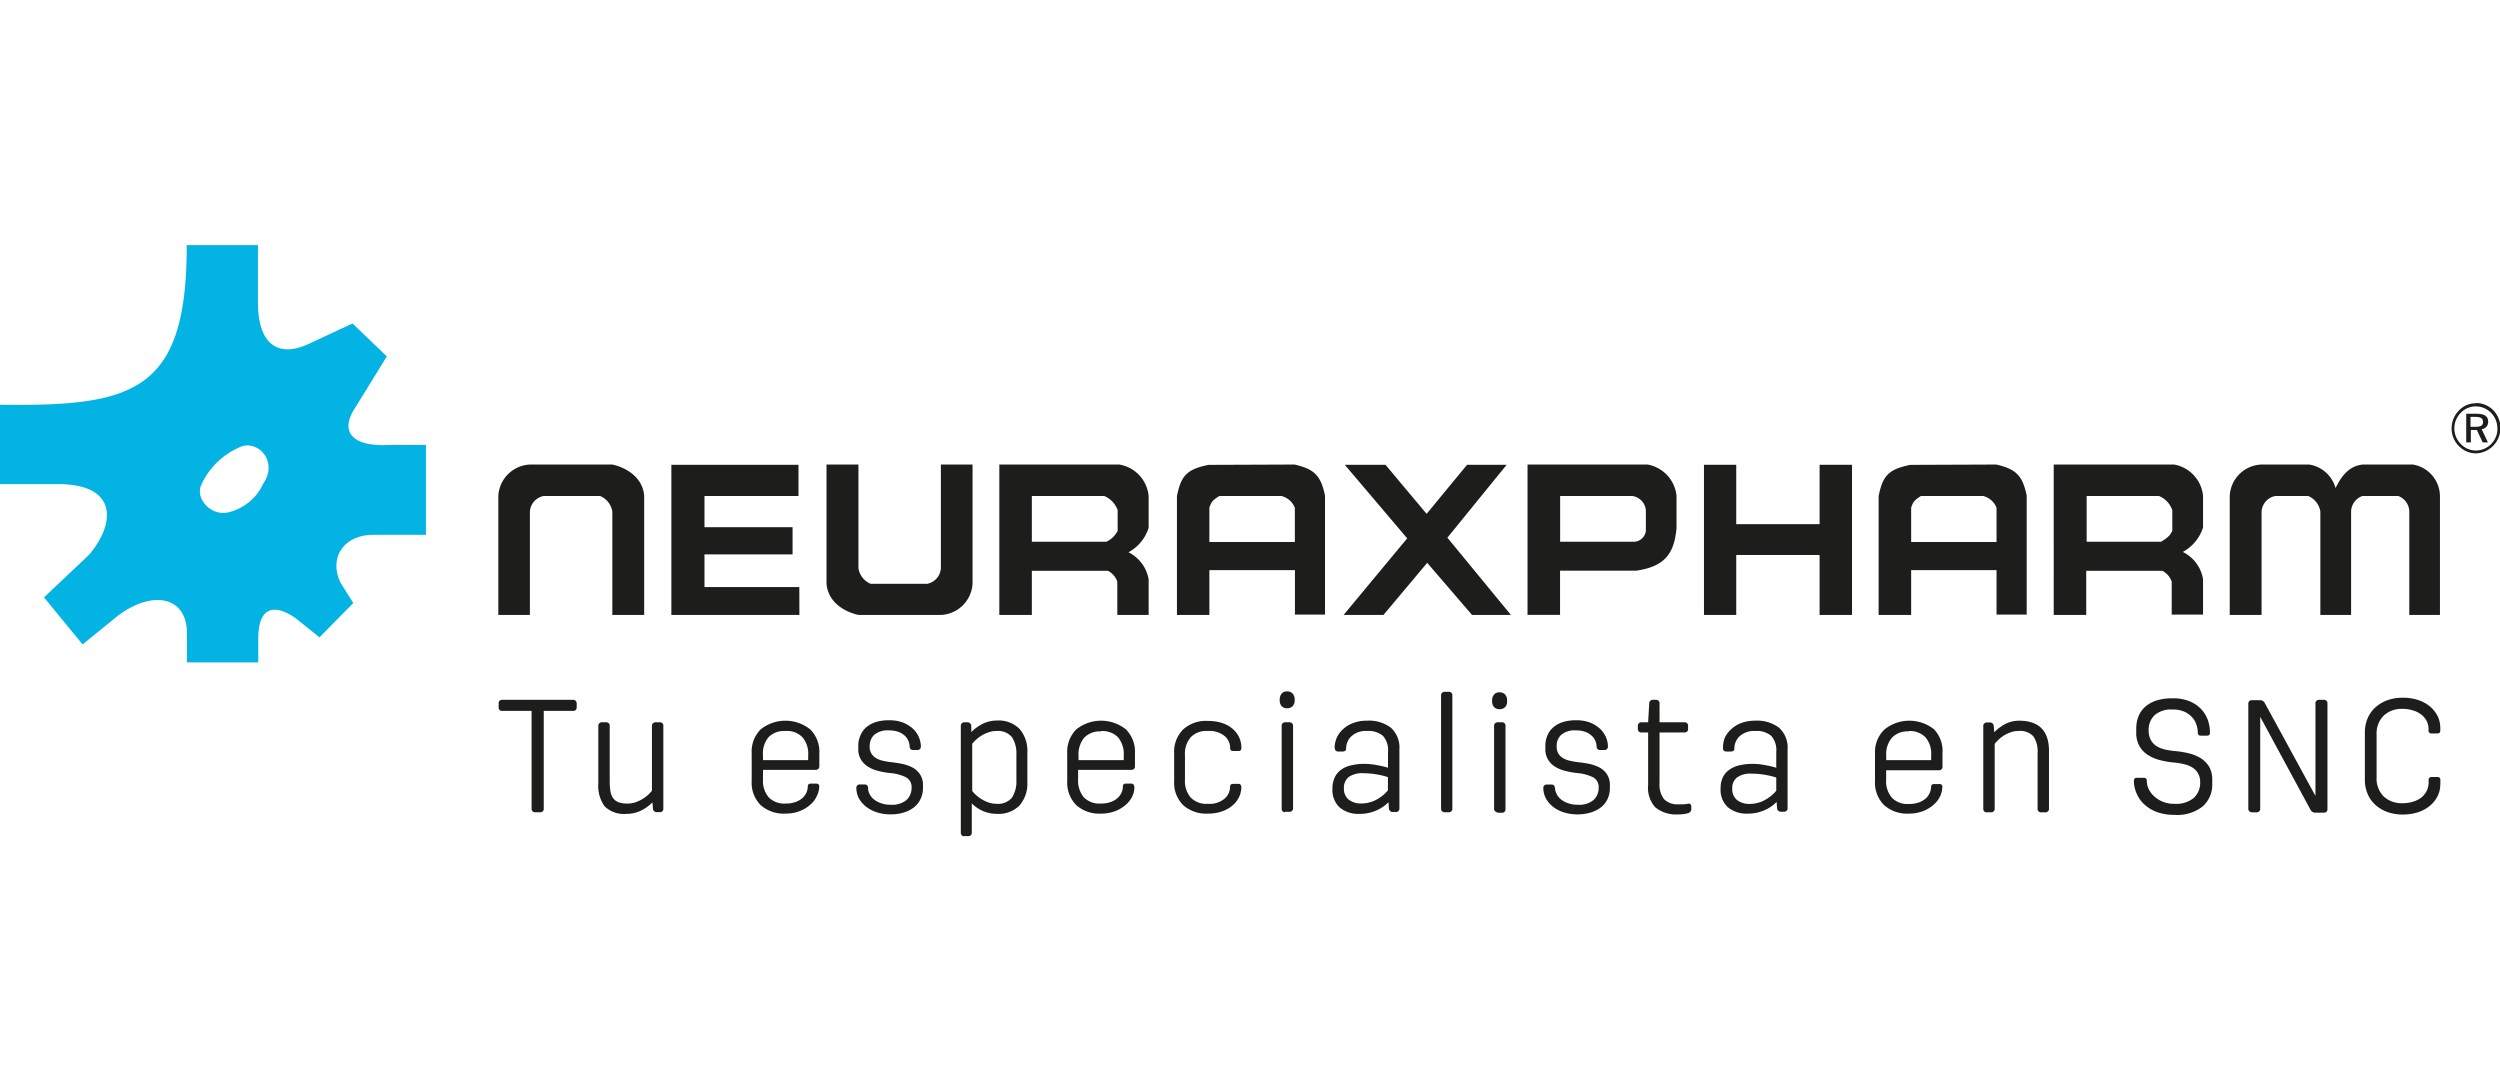
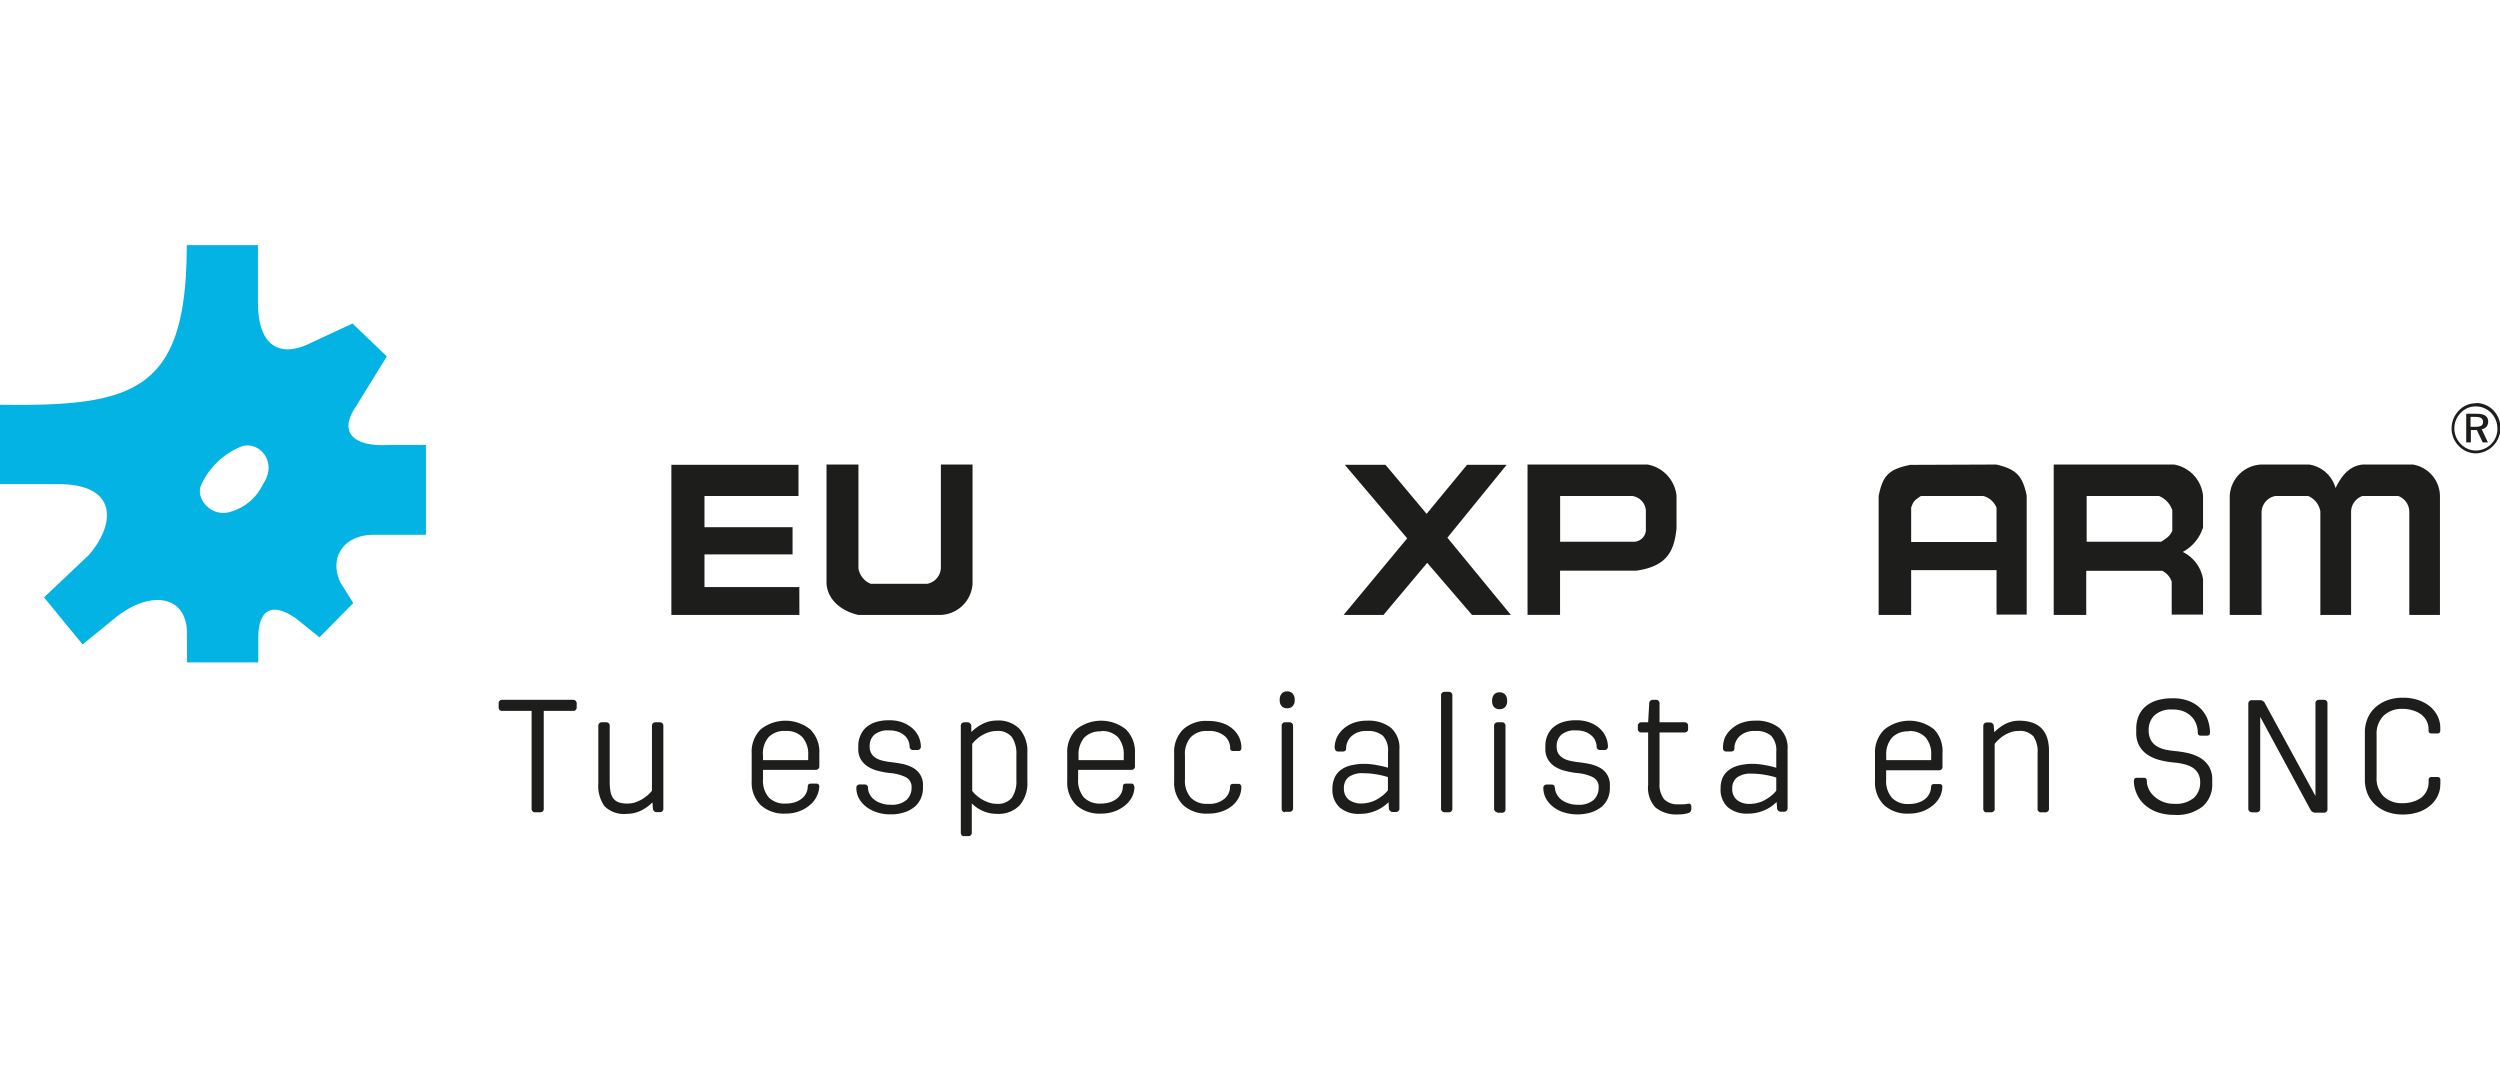
<svg xmlns="http://www.w3.org/2000/svg" id="Capa_1" data-name="Capa 1" viewBox="0 0 296 128">
  <defs>
    <style>.cls-1{fill:#1d1d1b;}.cls-2{fill:#03b3e4;}</style>
  </defs>
-   <path class="cls-1" d="M72.5,55c1.64.36,3.6,1.51,3.77,3.7V72.81H72.5V60.55a2.41,2.41,0,0,0-1.44-1.82H64.35a2,2,0,0,0-1.61,1.86V72.81H59V58.73A3.93,3.93,0,0,1,62.77,55Z" />
-   <path class="cls-1" d="M144.35,58.73c-.87.57-.91.71-1.16,1.36v4.08h10.12V60.12a2.32,2.32,0,0,0-1.57-1.39ZM153.27,55c2.36.54,3.12,1.32,3.61,3.67v14.1h-3.56V67.5H143.19v5.31h-3.84V58.73c.49-2.4,1.15-3.16,3.74-3.69Z" />
  <polyline class="cls-1" points="178.39 55.03 171.37 63.66 178.89 72.81 174.29 72.81 168.98 66.64 163.8 72.81 159.08 72.81 166.61 63.74 159.22 55.03 164.04 55.03 168.91 60.84 173.7 55.03 178.32 55.03" />
-   <path class="cls-1" d="M122.17,58.73v5.41H131a2.82,2.82,0,0,0,1.33-1.29V60.41a2.82,2.82,0,0,0-1.58-1.68ZM132.52,55A4.18,4.18,0,0,1,136,58.73v3.76a5,5,0,0,1-2.39,2.9A4.39,4.39,0,0,1,136,68.61l0,4.2h-3.71V68.87a2.24,2.24,0,0,0-1.12-1.29h-9v5.23h-3.85V55Z" />
  <polygon class="cls-1" points="79.49 55.03 94.54 55.03 94.54 58.73 83.41 58.73 83.41 62.42 93.84 62.42 93.84 65.64 83.41 65.64 83.41 69.51 94.64 69.51 94.65 72.81 79.49 72.81 79.49 55.03" />
-   <polygon class="cls-1" points="205.57 55.03 205.57 62.06 215.44 62.06 215.44 55.03 219.28 55.03 219.28 72.81 215.44 72.81 215.44 65.71 205.57 65.71 205.57 72.81 201.75 72.81 201.75 55.03 205.57 55.03" />
  <path class="cls-1" d="M101.64,72.81c-1.64-.36-3.6-1.5-3.78-3.69V55h3.78V67.29a2.39,2.39,0,0,0,1.44,1.83h6.71a2,2,0,0,0,1.61-1.86V55h3.75V69.11a3.93,3.93,0,0,1-3.77,3.7Z" />
  <path class="cls-1" d="M184.72,58.73v5.41h8.82a1.46,1.46,0,0,0,1.33-1.29V60.41a1.87,1.87,0,0,0-1.58-1.68ZM195.07,55a4.2,4.2,0,0,1,3.43,3.69v3.88c-.28,2.75-1.17,4.49-4.79,5h-9v5.23h-3.85V55Z" />
  <path class="cls-1" d="M227.43,58.73c-.87.57-.9.71-1.15,1.36v4.08h10.11V60.12a2.32,2.32,0,0,0-1.56-1.39ZM236.35,55c2.36.54,3.12,1.32,3.61,3.67v14.1h-3.57V67.5H226.28v5.31h-3.85V58.73c.49-2.41,1.16-3.16,3.74-3.69Z" />
  <path class="cls-1" d="M247.06,58.73v5.41h8.82c.87-.54,1.08-.79,1.32-1.29V60.41a2.77,2.77,0,0,0-1.57-1.68ZM257.41,55a4.18,4.18,0,0,1,3.43,3.69v3.76a5,5,0,0,1-2.4,2.9,4.38,4.38,0,0,1,2.4,3.22l0,4.2h-3.71V68.87a2.25,2.25,0,0,0-1.12-1.29h-9v5.23h-3.85V55Z" />
  <path class="cls-1" d="M273.4,55a3.85,3.85,0,0,1,3.13,2.79c.61-1.26,1.51-2.63,3.24-2.79h5.91a3.83,3.83,0,0,1,3.21,3.69V72.81h-3.63V60.62a2,2,0,0,0-1.3-1.89H279.7a2,2,0,0,0-1.33,1.82V72.81h-3.64V60.55a2.42,2.42,0,0,0-1.43-1.82h-3.92a2,2,0,0,0-1.61,1.86V72.81H264V58.73A3.9,3.9,0,0,1,267.8,55Z" />
  <path class="cls-1" d="M293.08,49.36c.62,0,.91.17.91.6s-.28.57-.89.57h-.59V49.36Zm.11-.37H292v3.39h.55V50.91h.71l.69,1.47h.62l-.74-1.56a.87.87,0,0,0,.77-.9c0-.63-.45-.93-1.37-.93m2.47,1.76a2.58,2.58,0,0,1-.74,1.82,2.55,2.55,0,0,1-1.82.77,2.45,2.45,0,0,1-1.78-.77,2.62,2.62,0,0,1,0-3.7,2.42,2.42,0,0,1,1.78-.75,2.5,2.5,0,0,1,1.81.77,2.63,2.63,0,0,1,.74,1.86m-2.55-3a2.71,2.71,0,0,0-2,.85,3,3,0,0,0-.87,2.11,2.93,2.93,0,0,0,.84,2.08,2.82,2.82,0,0,0,2.05.89,3,3,0,0,0,2.89-3,3,3,0,0,0-.83-2.09,2.84,2.84,0,0,0-2.06-.87" />
  <path class="cls-2" d="M28.27,53a8.85,8.85,0,0,0-4.47,4.47c-.68,1.67,1.33,3.82,3.47,3.13a6.08,6.08,0,0,0,3.88-3.3c1.91-2.79-.8-5.41-2.88-4.3M22.14,78.43V75c0-4.44-4.14-5.17-8.23-2.06L9.78,76.3,5.21,70.73l5.29-5c3-3.43,3.7-8.28-3.36-8.41H0l0-9.4c15.91.22,22.12-1.53,22.11-18.9h8.43v6.76c0,5.19,2.55,6.61,6.14,4.88l5.06-2.36,4.06,3.9-3.7,6c-2.08,3.09-.14,4.73,4,4.48h4.33V63.32H44.22c-3.49,0-5.32,2.68-3.91,5.66l1.52,2.42-4,4.06L35,73.19c-2.91-2-4.44-.91-4.42,2.44l0,2.8Z" />
  <path class="cls-1" d="M288.94,92.84v-.48c0-.24-.11-.36-.34-.36h-.7a.32.32,0,0,0-.35.36v.21a2.44,2.44,0,0,1-.22,1.05,2.36,2.36,0,0,1-.63.8,3.12,3.12,0,0,1-1,.5,4.06,4.06,0,0,1-1.25.18,3.09,3.09,0,0,1-2.21-.79,3,3,0,0,1-.85-2.29V87a3,3,0,0,1,.85-2.28,3.09,3.09,0,0,1,2.21-.79,4,4,0,0,1,1.23.18,3.16,3.16,0,0,1,1,.49,2.38,2.38,0,0,1,.64.77,2.18,2.18,0,0,1,.22,1v.11a.32.32,0,0,0,.35.36h.7c.23,0,.34-.12.34-.36v-.28a3.17,3.17,0,0,0-.33-1.44,3.7,3.7,0,0,0-.92-1.14,4.41,4.41,0,0,0-1.41-.75,5.65,5.65,0,0,0-1.79-.26,5.21,5.21,0,0,0-1.79.29,4.32,4.32,0,0,0-1.43.84,3.69,3.69,0,0,0-.93,1.3,4.27,4.27,0,0,0-.33,1.71v5.55a4.27,4.27,0,0,0,.33,1.71,3.69,3.69,0,0,0,.93,1.3,4.32,4.32,0,0,0,1.43.84,5.46,5.46,0,0,0,1.79.29,6,6,0,0,0,1.79-.26,4.24,4.24,0,0,0,1.41-.76,3.48,3.48,0,0,0,.92-1.14,3.1,3.1,0,0,0,.33-1.43m-22.37,3.33h.67a.41.41,0,0,0,.38-.38l0-10.93,5.95,11a.62.62,0,0,0,.57.35h1.06a.37.37,0,0,0,.27-.12.33.33,0,0,0,.11-.26V83.24a.33.33,0,0,0-.11-.26.37.37,0,0,0-.27-.12h-.66a.37.37,0,0,0-.27.12.36.36,0,0,0-.11.26l0,11-6-11a.63.63,0,0,0-.57-.34h-1a.41.41,0,0,0-.38.38V95.79a.41.41,0,0,0,.38.38m-13.93-3.79A3.78,3.78,0,0,0,253,94a3.55,3.55,0,0,0,.93,1.28,4.46,4.46,0,0,0,1.49.88,6,6,0,0,0,2,.32,4.91,4.91,0,0,0,3.38-1,3.43,3.43,0,0,0,1.13-2.68v-.48a3,3,0,0,0-.38-1.56,3.11,3.11,0,0,0-1-1,5,5,0,0,0-1.4-.57,12.09,12.09,0,0,0-1.56-.26,9.43,9.43,0,0,1-1.27-.19,3.35,3.35,0,0,1-1-.41,2,2,0,0,1-.67-.73,2.43,2.43,0,0,1-.25-1.18,2.38,2.38,0,0,1,.68-1.72,2.93,2.93,0,0,1,2.17-.69,3.23,3.23,0,0,1,1.39.26,2.71,2.71,0,0,1,.92.67,2.28,2.28,0,0,1,.5.88,2.83,2.83,0,0,1,.16.92c0,.24.11.36.34.36h.76c.23,0,.34-.12.34-.36a4.57,4.57,0,0,0-.26-1.51,3.75,3.75,0,0,0-.81-1.3,4,4,0,0,0-1.37-.91,5.11,5.11,0,0,0-2-.34,6.11,6.11,0,0,0-1.93.27,3.74,3.74,0,0,0-1.33.76,3,3,0,0,0-.78,1.15,4,4,0,0,0-.25,1.45v.4a3.17,3.17,0,0,0,.37,1.61,3,3,0,0,0,1,1.06,4.74,4.74,0,0,0,1.41.61,9.92,9.92,0,0,0,1.66.29,7.65,7.65,0,0,1,1.27.21,3.26,3.26,0,0,1,1,.42,2,2,0,0,1,.63.7,2,2,0,0,1,.23,1,2.43,2.43,0,0,1-.75,1.86,3.27,3.27,0,0,1-2.31.7,3.4,3.4,0,0,1-1.4-.26,3.58,3.58,0,0,1-1-.64,2.76,2.76,0,0,1-.65-.88,2.32,2.32,0,0,1-.21-.94.32.32,0,0,0-.35-.36H253c-.22,0-.34.12-.34.36M235.2,96.17h.59a.37.37,0,0,0,.27-.12.36.36,0,0,0,.11-.26V88.07a4.59,4.59,0,0,1,.53-.56,4,4,0,0,1,1.43-.83,2.59,2.59,0,0,1,.84-.13,2.14,2.14,0,0,1,1.78.63,3.19,3.19,0,0,1,.5,2v6.62a.33.33,0,0,0,.11.26.37.37,0,0,0,.27.12h.59a.41.41,0,0,0,.38-.38V88.92q0-3.58-3.54-3.59a3.65,3.65,0,0,0-1.6.37,5.31,5.31,0,0,0-1.34,1l-.06-.78a.4.4,0,0,0-.14-.26.41.41,0,0,0-.28-.12h-.44a.41.41,0,0,0-.38.38v9.89a.41.41,0,0,0,.38.38m-5.22-3a.32.32,0,0,0-.36-.36H229c-.24,0-.36.12-.36.34a1.82,1.82,0,0,1-.14.66,1.91,1.91,0,0,1-.44.66,2.53,2.53,0,0,1-.82.5,3.44,3.44,0,0,1-1.23.2,2.54,2.54,0,0,1-2-.73,3,3,0,0,1-.69-2.16v-1.1h6.29a.36.36,0,0,0,.27-.12.33.33,0,0,0,.11-.26V89.21A3.73,3.73,0,0,0,229,86.36a4.7,4.7,0,0,0-5.87,0A3.73,3.73,0,0,0,222,89.21v3.27a3.75,3.75,0,0,0,1.08,2.85,4.07,4.07,0,0,0,2.93,1,4.6,4.6,0,0,0,1.67-.29,4.21,4.21,0,0,0,1.24-.74,3.13,3.13,0,0,0,.78-1,2.69,2.69,0,0,0,.27-1.15m-4-6.59a2.57,2.57,0,0,1,2,.73,3,3,0,0,1,.68,2.16V90h-5.32v-.51a3,3,0,0,1,.69-2.16,2.54,2.54,0,0,1,2-.73M204,88.6a.38.38,0,0,0,.11.28.39.39,0,0,0,.27.1h.59a.45.45,0,0,0,.26-.08.29.29,0,0,0,.12-.24,2,2,0,0,1,.61-1.48,2.51,2.51,0,0,1,1.86-.63,2.67,2.67,0,0,1,1.89.57,2.53,2.53,0,0,1,.6,1.9V90.9a10.87,10.87,0,0,0-1.32-.31,8.11,8.11,0,0,0-1.5-.15,6.7,6.7,0,0,0-1.53.17,3.25,3.25,0,0,0-1.18.51A2.35,2.35,0,0,0,204,92a2.94,2.94,0,0,0-.28,1.34,2.8,2.8,0,0,0,.85,2.23,3.44,3.44,0,0,0,2.4.76,4.74,4.74,0,0,0,1.9-.38,4.53,4.53,0,0,0,1.48-1l.06.78a.4.4,0,0,0,.14.26.41.41,0,0,0,.28.12h.44a.41.41,0,0,0,.38-.38V88.73a3.17,3.17,0,0,0-1-2.56,4.29,4.29,0,0,0-2.85-.84,4.49,4.49,0,0,0-1.67.29,3.66,3.66,0,0,0-1.19.75,3,3,0,0,0-.73,1A3.34,3.34,0,0,0,204,88.6m3.19,6.58a2.31,2.31,0,0,1-1.53-.46,1.64,1.64,0,0,1-.56-1.35,1.59,1.59,0,0,1,.55-1.31,2.71,2.71,0,0,1,1.73-.46,9.6,9.6,0,0,1,1.54.13,9.43,9.43,0,0,1,1.39.33v1.56a4.13,4.13,0,0,1-.55.56,4.93,4.93,0,0,1-.73.5,3.13,3.13,0,0,1-.86.36,3.52,3.52,0,0,1-1,.14m-8.42,1.25a4.37,4.37,0,0,0,1.12-.15.56.56,0,0,0,.27-.17.48.48,0,0,0,.11-.29v-.36a.3.3,0,0,0-.11-.24.27.27,0,0,0-.27-.06,3.68,3.68,0,0,1-.58.07,5.06,5.06,0,0,1-.54,0,2.22,2.22,0,0,1-1.72-.6,2.83,2.83,0,0,1-.54-1.91v-6h3a.4.4,0,0,0,.27-.11.36.36,0,0,0,.11-.27V85.9a.33.33,0,0,0-.11-.26.37.37,0,0,0-.27-.12h-3V83.24a.36.36,0,0,0-.11-.26.37.37,0,0,0-.27-.12h-.44a.37.37,0,0,0-.27.12.32.32,0,0,0-.13.26l-.13,2.28h-.84a.41.41,0,0,0-.38.38v.44a.37.37,0,0,0,.12.27.36.36,0,0,0,.26.11h.84v6.21A3.43,3.43,0,0,0,196,95.6a3.93,3.93,0,0,0,2.68.83m-14.6-3.17A.36.36,0,0,0,184,93a.39.39,0,0,0-.27-.11h-.62a.38.38,0,0,0-.38.38,2.66,2.66,0,0,0,.28,1.21,3.15,3.15,0,0,0,.82,1,4,4,0,0,0,1.28.69,5.56,5.56,0,0,0,3.33,0,3.82,3.82,0,0,0,1.2-.65,2.76,2.76,0,0,0,.73-1,3,3,0,0,0,.24-1.19V93a2.34,2.34,0,0,0-.33-1.3,2.41,2.41,0,0,0-.85-.8,4.66,4.66,0,0,0-1.19-.44c-.44-.09-.88-.16-1.31-.21a8.06,8.06,0,0,1-1.06-.18,2.55,2.55,0,0,1-.82-.32,1.67,1.67,0,0,1-.55-.54,1.65,1.65,0,0,1-.19-.85,1.78,1.78,0,0,1,.53-1.35,2.47,2.47,0,0,1,1.78-.53,3.1,3.1,0,0,1,1.13.19,2.31,2.31,0,0,1,.75.48,1.56,1.56,0,0,1,.41.63,1.7,1.7,0,0,1,.13.64.38.38,0,0,0,.38.38H190a.36.36,0,0,0,.26-.11.37.37,0,0,0,.12-.27,2.93,2.93,0,0,0-.24-1.15,3.15,3.15,0,0,0-.71-1,4,4,0,0,0-1.17-.72,4.49,4.49,0,0,0-1.63-.27,5.14,5.14,0,0,0-1.61.22,3.29,3.29,0,0,0-1.14.64,2.62,2.62,0,0,0-.69,1,3.1,3.1,0,0,0-.22,1.18v.32a2.37,2.37,0,0,0,.32,1.3,2.56,2.56,0,0,0,.85.85,4.21,4.21,0,0,0,1.21.49,9.1,9.1,0,0,0,1.4.25,5.3,5.3,0,0,1,1.85.49,1.29,1.29,0,0,1,.68,1.26,1.94,1.94,0,0,1-.59,1.43,2.65,2.65,0,0,1-1.89.57,3.17,3.17,0,0,1-1.16-.19,2.58,2.58,0,0,1-.84-.46,1.89,1.89,0,0,1-.5-.64,1.47,1.47,0,0,1-.18-.67m-5.68-10.32a1.07,1.07,0,0,0-.24-.78.9.9,0,0,0-.67-.25.81.81,0,0,0-.62.25,1.07,1.07,0,0,0-.24.78,1,1,0,0,0,.24.73.84.84,0,0,0,.62.24.93.93,0,0,0,.67-.24,1,1,0,0,0,.24-.73m-1.16,13.23h.59a.37.37,0,0,0,.27-.12.36.36,0,0,0,.11-.26V85.9a.36.36,0,0,0-.11-.26.37.37,0,0,0-.27-.12h-.59a.41.41,0,0,0-.38.38v9.89a.41.41,0,0,0,.38.38m-6.29,0h.59a.37.37,0,0,0,.27-.12.36.36,0,0,0,.11-.26V82.29a.36.36,0,0,0-.11-.26.37.37,0,0,0-.27-.12H171a.41.41,0,0,0-.38.38v13.5a.41.41,0,0,0,.38.38M158.05,88.6a.38.38,0,0,0,.11.28.39.39,0,0,0,.27.1H159a.5.5,0,0,0,.27-.08.3.3,0,0,0,.11-.24,2,2,0,0,1,.62-1.48,2.48,2.48,0,0,1,1.85-.63,2.67,2.67,0,0,1,1.89.57,2.53,2.53,0,0,1,.6,1.9V90.9a10.87,10.87,0,0,0-1.32-.31,8,8,0,0,0-1.49-.15,6.57,6.57,0,0,0-1.53.17,3.23,3.23,0,0,0-1.19.51,2.35,2.35,0,0,0-.77.91,3.08,3.08,0,0,0-.28,1.34,2.84,2.84,0,0,0,.85,2.23,3.44,3.44,0,0,0,2.4.76,4.74,4.74,0,0,0,1.9-.38,4.58,4.58,0,0,0,1.49-1l.05.78a.41.41,0,0,0,.15.26.37.37,0,0,0,.27.12h.44a.37.37,0,0,0,.27-.12.36.36,0,0,0,.11-.26V88.73a3.17,3.17,0,0,0-1-2.56,4.29,4.29,0,0,0-2.85-.84,4.44,4.44,0,0,0-1.66.29,3.61,3.61,0,0,0-1.2.75,3.08,3.08,0,0,0-.72,1,3.15,3.15,0,0,0-.24,1.18m3.19,6.58a2.35,2.35,0,0,1-1.53-.46,1.64,1.64,0,0,1-.56-1.35,1.62,1.62,0,0,1,.55-1.31,2.73,2.73,0,0,1,1.73-.46,9.5,9.5,0,0,1,1.54.13,9.13,9.13,0,0,1,1.39.33v1.56a4.13,4.13,0,0,1-.55.56,5.41,5.41,0,0,1-.72.5,3.33,3.33,0,0,1-.87.36,3.52,3.52,0,0,1-1,.14m-7.9-12.24a1.07,1.07,0,0,0-.25-.78.88.88,0,0,0-.67-.25.79.79,0,0,0-.61.25,1.07,1.07,0,0,0-.24.78,1,1,0,0,0,.24.73.82.82,0,0,0,.61.24.92.92,0,0,0,.67-.24,1,1,0,0,0,.25-.73m-1.16,13.23h.59a.41.41,0,0,0,.38-.38V85.9a.41.41,0,0,0-.38-.38h-.59a.37.37,0,0,0-.27.12.36.36,0,0,0-.11.26v9.89a.36.36,0,0,0,.11.26.37.37,0,0,0,.27.12m-5.17-3a.32.32,0,0,0-.36-.36H146c-.24,0-.36.12-.36.34a1.87,1.87,0,0,1-.65,1.41,2.77,2.77,0,0,1-2,.61,2.55,2.55,0,0,1-2-.73,3,3,0,0,1-.69-2.16V89.44a3,3,0,0,1,.69-2.16,2.55,2.55,0,0,1,2-.73,2.85,2.85,0,0,1,2,.59,1.85,1.85,0,0,1,.66,1.44c0,.23.12.34.36.34h.63c.22,0,.34-.12.34-.36a3,3,0,0,0-.27-1.27,3.06,3.06,0,0,0-.77-1,3.47,3.47,0,0,0-1.23-.68,5.12,5.12,0,0,0-1.68-.25,4,4,0,0,0-2.94,1,3.73,3.73,0,0,0-1.07,2.85v3.27a3.74,3.74,0,0,0,1.07,2.85,4.08,4.08,0,0,0,2.94,1,4.85,4.85,0,0,0,1.68-.27,3.85,3.85,0,0,0,1.23-.7,3.06,3.06,0,0,0,.77-1,2.89,2.89,0,0,0,.27-1.22m-12.7,0a.32.32,0,0,0-.36-.36h-.61c-.24,0-.36.12-.36.34a1.8,1.8,0,0,1-.13.66,1.94,1.94,0,0,1-.45.66,2.48,2.48,0,0,1-.81.5,3.44,3.44,0,0,1-1.23.2,2.58,2.58,0,0,1-2-.73,3.09,3.09,0,0,1-.68-2.16v-1.1H134a.37.37,0,0,0,.27-.12.36.36,0,0,0,.11-.26V89.21a3.76,3.76,0,0,0-1.07-2.85,4.71,4.71,0,0,0-5.88,0,3.76,3.76,0,0,0-1.07,2.85v3.27a3.78,3.78,0,0,0,1.07,2.85,4.11,4.11,0,0,0,2.94,1,4.55,4.55,0,0,0,1.66-.29,4.14,4.14,0,0,0,1.25-.74,3.13,3.13,0,0,0,.78-1,2.82,2.82,0,0,0,.26-1.15m-3.95-6.59a2.58,2.58,0,0,1,2,.73,3.09,3.09,0,0,1,.68,2.16V90H127.7v-.51a3.09,3.09,0,0,1,.68-2.16,2.58,2.58,0,0,1,2-.73M114.09,99h.59a.37.37,0,0,0,.27-.12.36.36,0,0,0,.11-.26V95.12a4.2,4.2,0,0,0,1.36.92,4.13,4.13,0,0,0,1.61.32,3.49,3.49,0,0,0,2.69-1,4,4,0,0,0,.92-2.81V89.11a4,4,0,0,0-.92-2.8,3.49,3.49,0,0,0-2.69-1,3.89,3.89,0,0,0-1.64.37,5.22,5.22,0,0,0-1.39,1l0-.78a.41.41,0,0,0-.15-.26.37.37,0,0,0-.27-.12h-.44a.41.41,0,0,0-.38.38V98.64a.41.41,0,0,0,.38.38m3.84-12.47a2.14,2.14,0,0,1,1.83.72,3.52,3.52,0,0,1,.53,2.09v3a3.52,3.52,0,0,1-.53,2.09,2.14,2.14,0,0,1-1.83.72,3,3,0,0,1-.85-.13,4,4,0,0,1-.79-.35,4.24,4.24,0,0,1-.69-.48,4,4,0,0,1-.54-.56V88.07a4,4,0,0,1,.54-.56,3.75,3.75,0,0,1,.69-.49,4,4,0,0,1,.79-.34,2.7,2.7,0,0,1,.85-.13m-15.2,6.71a.37.37,0,0,0-.12-.27.36.36,0,0,0-.26-.11h-.63a.38.38,0,0,0-.38.38,2.66,2.66,0,0,0,.28,1.21,3.15,3.15,0,0,0,.82,1,4.12,4.12,0,0,0,1.28.69,5,5,0,0,0,1.69.26,4.87,4.87,0,0,0,1.64-.25,3.72,3.72,0,0,0,1.2-.65,2.76,2.76,0,0,0,.73-1,3,3,0,0,0,.25-1.19V93a2.26,2.26,0,0,0-.34-1.3,2.41,2.41,0,0,0-.85-.8,4.66,4.66,0,0,0-1.19-.44c-.44-.09-.88-.16-1.31-.21a8.06,8.06,0,0,1-1.06-.18,2.65,2.65,0,0,1-.82-.32,1.5,1.5,0,0,1-.74-1.39,1.78,1.78,0,0,1,.53-1.35,2.49,2.49,0,0,1,1.79-.53,3.14,3.14,0,0,1,1.13.19,2.31,2.31,0,0,1,.75.48,1.8,1.8,0,0,1,.41.63,1.9,1.9,0,0,1,.12.64.38.38,0,0,0,.38.38h.57a.38.38,0,0,0,.38-.38,2.93,2.93,0,0,0-.24-1.15,3,3,0,0,0-.71-1,4,4,0,0,0-1.17-.72,4.43,4.43,0,0,0-1.62-.27,5.2,5.2,0,0,0-1.62.22,3.29,3.29,0,0,0-1.14.64,2.59,2.59,0,0,0-.68,1,2.92,2.92,0,0,0-.23,1.18v.32a2.37,2.37,0,0,0,.32,1.3,2.59,2.59,0,0,0,.86.85,4,4,0,0,0,1.2.49,9.1,9.1,0,0,0,1.4.25,5.3,5.3,0,0,1,1.85.49,1.29,1.29,0,0,1,.68,1.26,1.94,1.94,0,0,1-.59,1.43,2.64,2.64,0,0,1-1.88.57,3.19,3.19,0,0,1-1.17-.19,2.58,2.58,0,0,1-.84-.46,1.89,1.89,0,0,1-.5-.64,1.45,1.45,0,0,1-.17-.67M97,93.14a.32.32,0,0,0-.36-.36H96c-.24,0-.36.12-.36.34a2,2,0,0,1-.13.66,1.94,1.94,0,0,1-.45.66,2.43,2.43,0,0,1-.82.5,3.35,3.35,0,0,1-1.22.2,2.57,2.57,0,0,1-2-.73,3,3,0,0,1-.68-2.16v-1.1h6.29a.41.41,0,0,0,.38-.38V89.21a3.73,3.73,0,0,0-1.08-2.85,4.7,4.7,0,0,0-5.87,0A3.73,3.73,0,0,0,89,89.21v3.27a3.74,3.74,0,0,0,1.07,2.85,4.1,4.1,0,0,0,2.94,1,4.55,4.55,0,0,0,1.66-.29,4.08,4.08,0,0,0,1.24-.74,2.88,2.88,0,0,0,.78-1A2.69,2.69,0,0,0,97,93.14m-4-6.59a2.54,2.54,0,0,1,2,.73,3,3,0,0,1,.69,2.16V90H90.34v-.51A3,3,0,0,1,91,87.28a2.57,2.57,0,0,1,2-.73M74.19,96.36A3.83,3.83,0,0,0,75.84,96a4.92,4.92,0,0,0,1.41-1l.06.78a.4.4,0,0,0,.14.26.37.37,0,0,0,.27.12h.44a.37.37,0,0,0,.27-.12.36.36,0,0,0,.11-.26V85.9a.36.36,0,0,0-.11-.26.37.37,0,0,0-.27-.12h-.59a.41.41,0,0,0-.38.38v7.72a4,4,0,0,1-.54.56,4.63,4.63,0,0,1-.68.48,4.31,4.31,0,0,1-.79.35,3.06,3.06,0,0,1-.84.13A3.16,3.16,0,0,1,73.27,95a1.4,1.4,0,0,1-.66-.48,1.91,1.91,0,0,1-.33-.82,6.55,6.55,0,0,1-.09-1.17V85.9a.36.36,0,0,0-.11-.26.37.37,0,0,0-.27-.12h-.59a.41.41,0,0,0-.38.38v6.86a4.12,4.12,0,0,0,.75,2.71,3.26,3.26,0,0,0,2.6.89m-10.87-.19H64a.37.37,0,0,0,.27-.12.36.36,0,0,0,.11-.26V84.17h3.52a.33.33,0,0,0,.26-.11.37.37,0,0,0,.12-.27v-.55a.41.41,0,0,0-.38-.38H59.42a.37.37,0,0,0-.27.12.36.36,0,0,0-.11.26v.55a.4.4,0,0,0,.11.27.36.36,0,0,0,.27.11h3.52V95.79a.36.36,0,0,0,.11.26.37.37,0,0,0,.27.12" />
</svg>